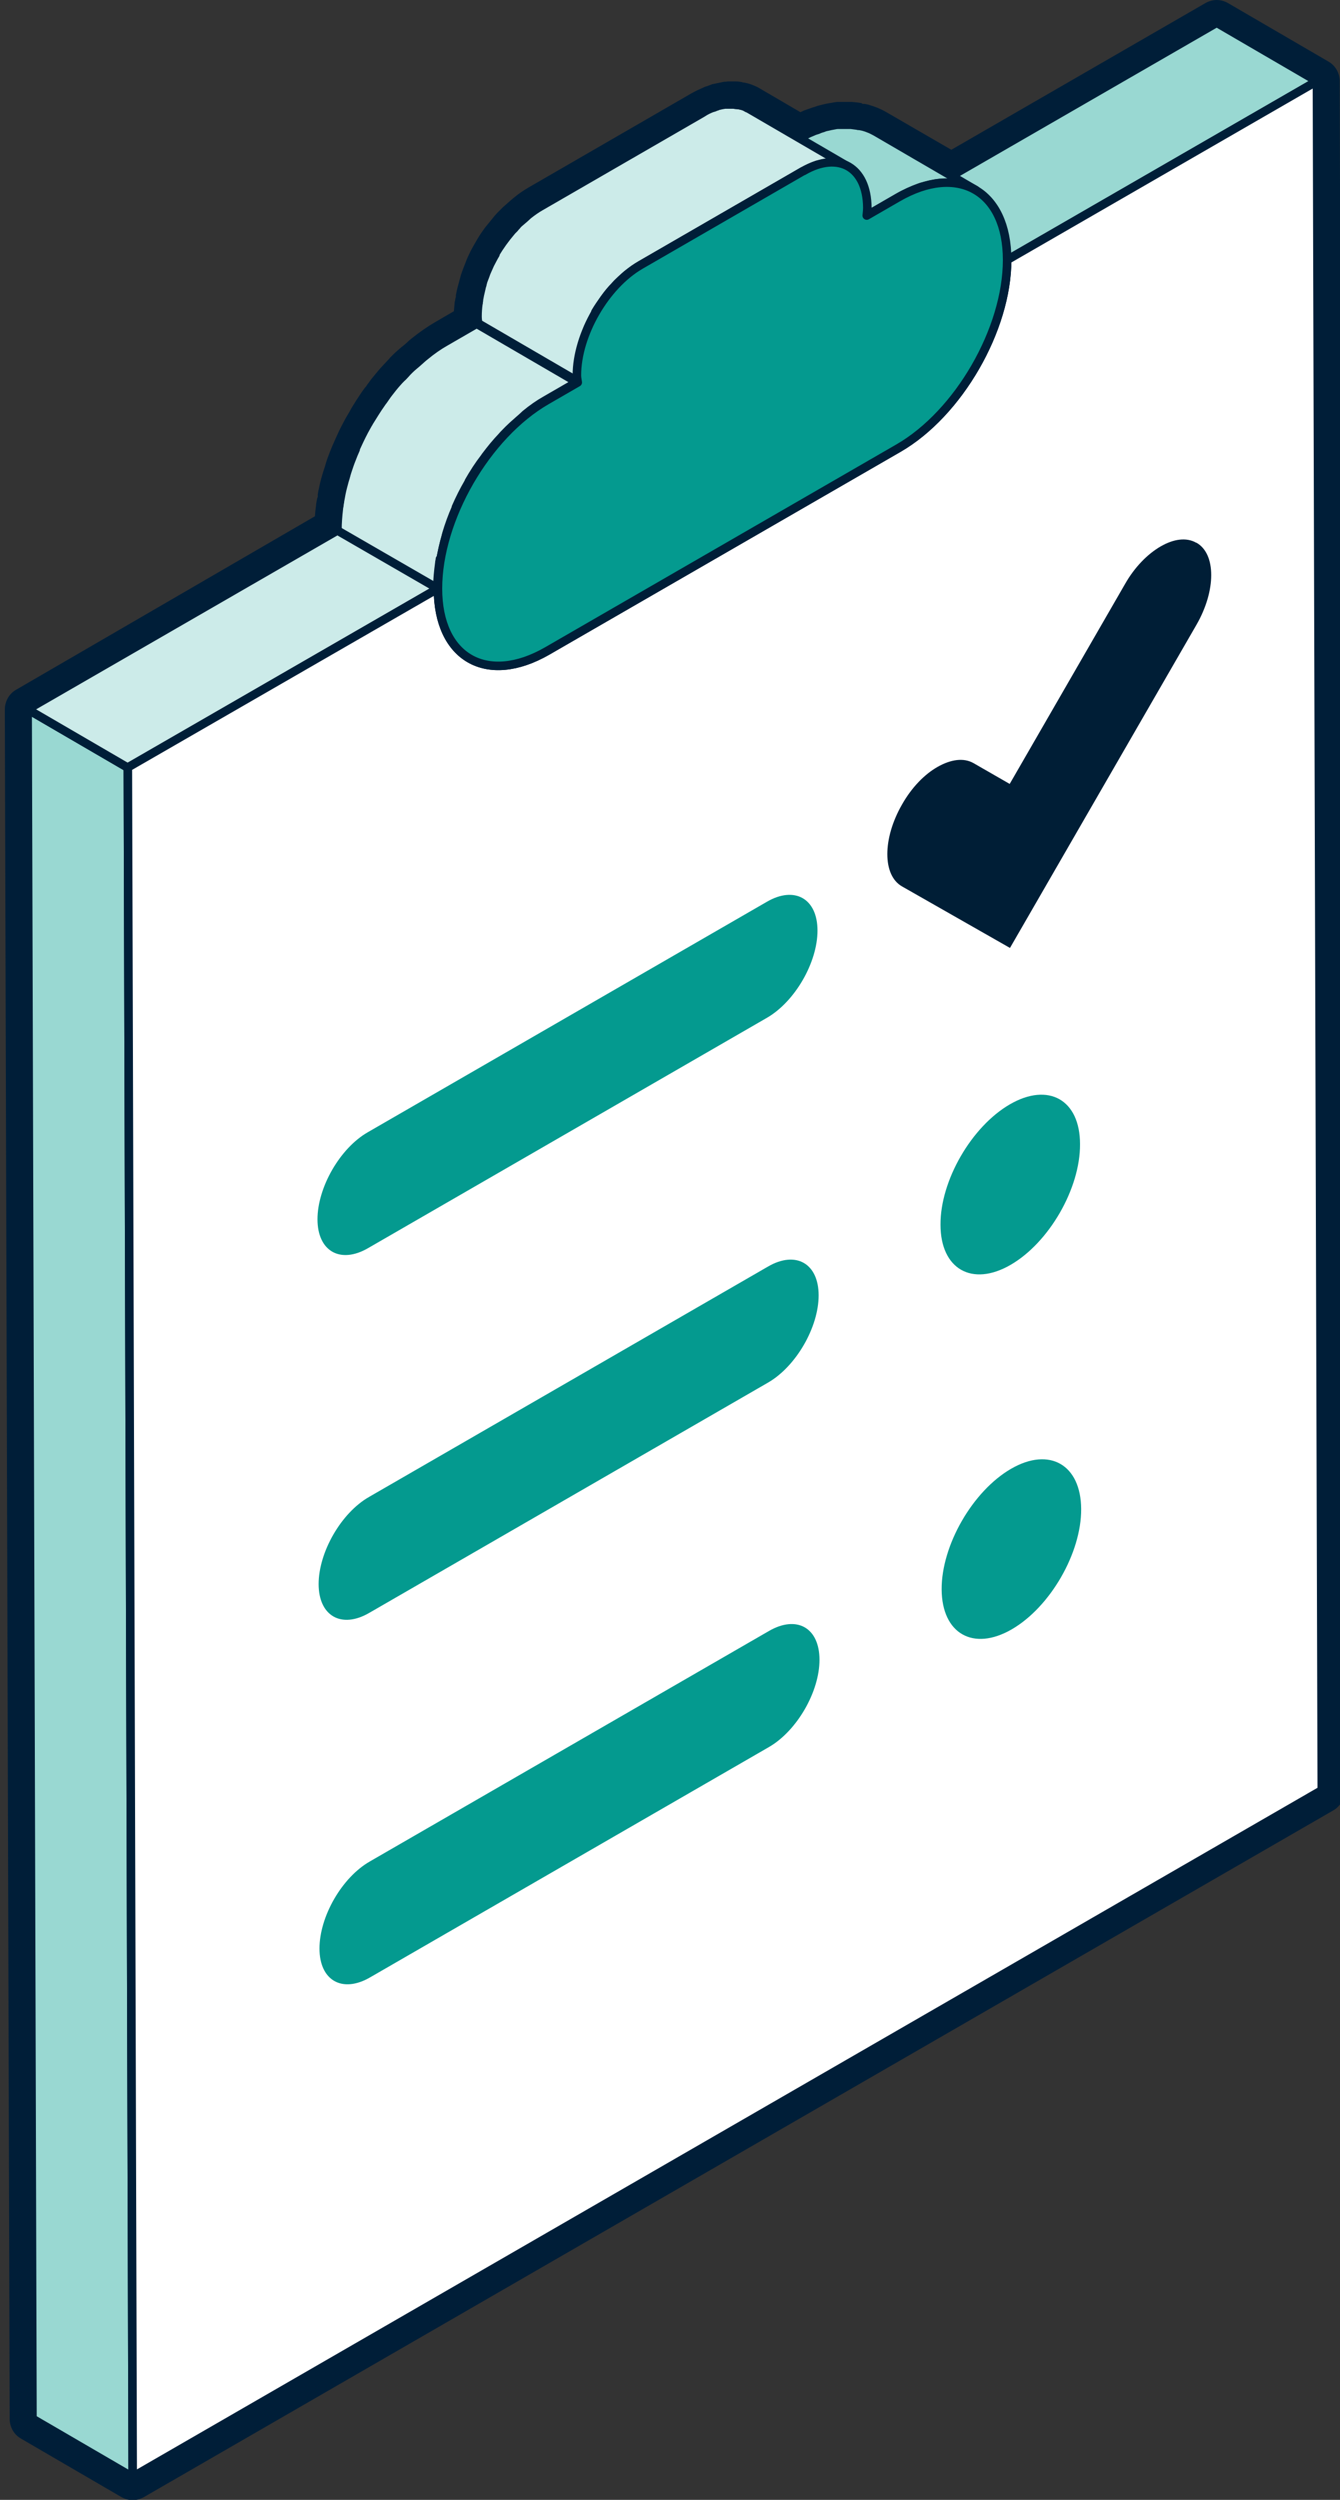
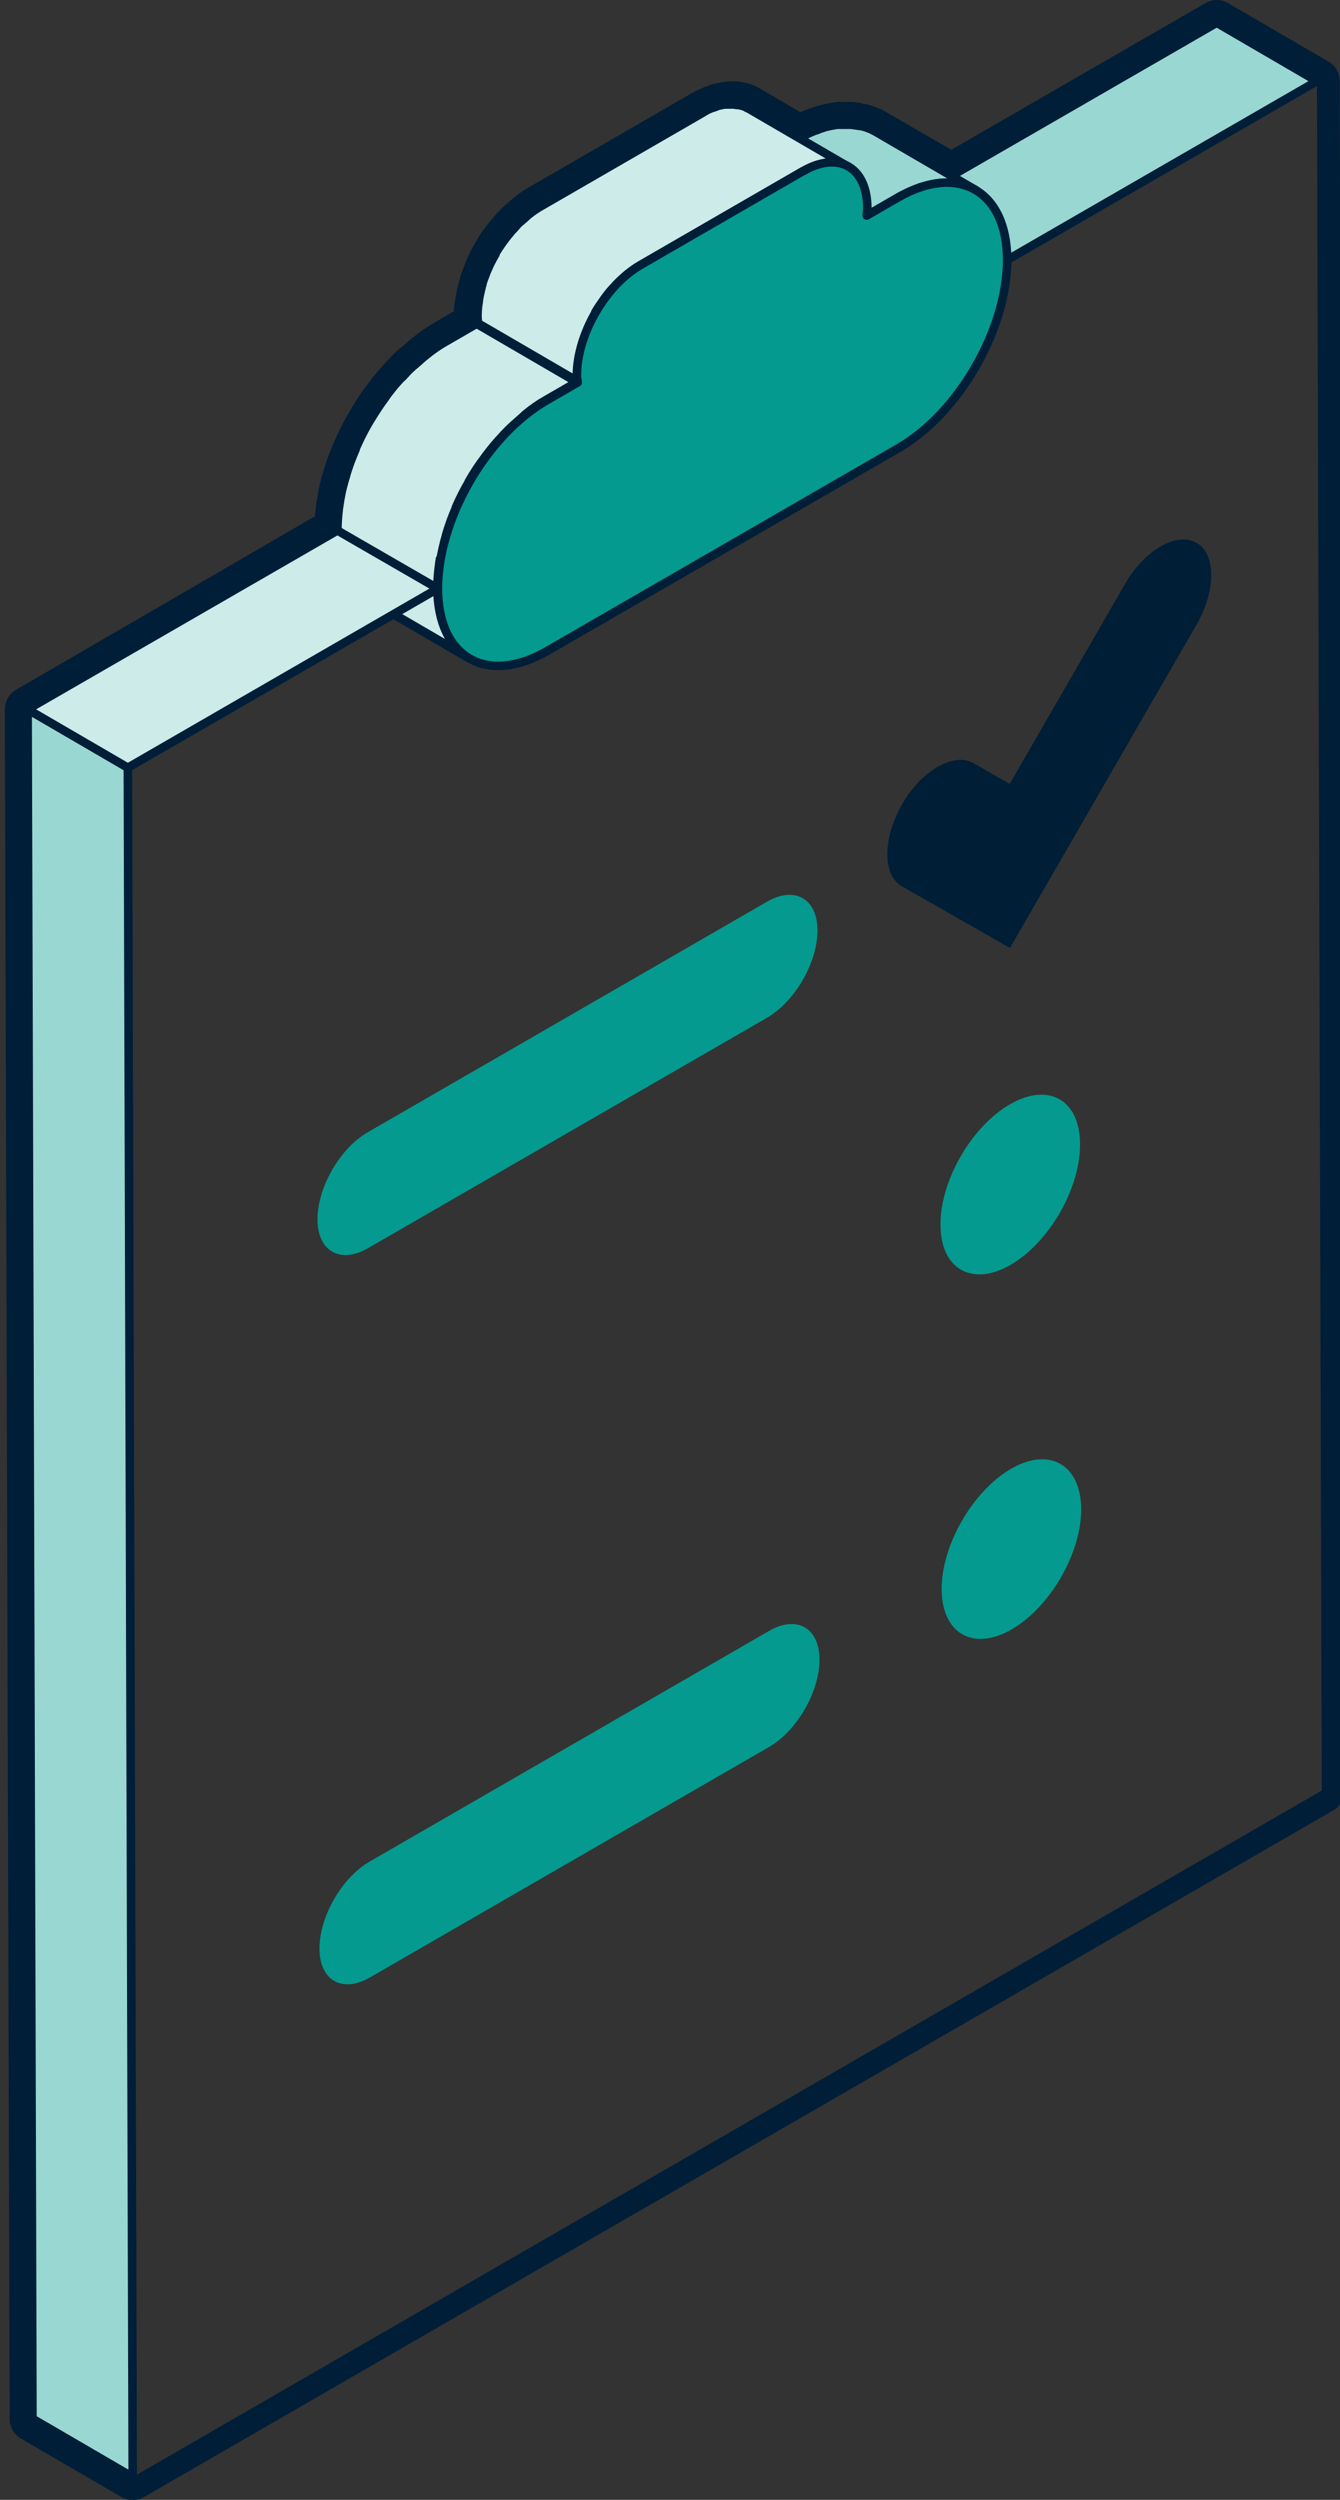
<svg xmlns="http://www.w3.org/2000/svg" viewBox="0 0 47.06 87.79">
  <rect x="0" y="0" width="47.06" height="87.79" fill="#333333" stroke="none" />
  <g stroke="#001e38" stroke-linecap="round" stroke-linejoin="round" stroke-width=".3">
    <path d="m16.49 23.13-3.52-2.05s.01 0 .02.01l3.52 2.05s-.01 0-.02-.01" fill="#99d8d2" />
-     <path d="m29.68 5.79-3.52-2.05s.08.03.11.05l3.52 2.05s-.07-.04-.11-.05" fill="#99d8d2" />
    <path d="m29.79 5.85-3.52-2.05s0 0 .01 0l3.52 2.05s0 0-.01 0" fill="#99d8d2" />
    <path d="m35.37 9.13-3.52-2.05 10.88-6.28 3.52 2.05z" fill="#99d8d2" />
    <path d="m32.37 6.57c.22-.07.43-.12.63-.14h.06c.22-.02.42 0 .62.03h.03c.2.04.38.11.55.21l-3.52-2.05s-.01 0-.02-.01c-.06-.03-.13-.07-.19-.09-.07-.03-.13-.05-.2-.07-.04-.01-.09-.02-.14-.03-.01 0-.02 0-.03 0-.02 0-.03 0-.05-.01-.08-.01-.15-.02-.23-.03-.08 0-.17 0-.25 0-.03 0-.06 0-.09 0-.02 0-.04 0-.06 0-.05 0-.1 0-.14.01-.11.02-.22.04-.34.07-.05.01-.1.04-.15.05-.04.01-.09.03-.13.05-.06.02-.11.03-.17.06-.18.07-.35.16-.54.27l-1.09.63 3.52 2.05 1.09-.63c.24-.14.48-.24.71-.33.04-.02.09-.03.13-.05z" fill="#99d8d2" />
    <path d="m4.66 86.99-3.52-2.05-.17-60.03 3.52 2.05z" fill="#99d8d2" />
    <path d="m28.7 5.8c.13-.04.25-.07.37-.08h.03c.13-.01.25 0 .36.02h.02c.12.02.23.06.32.12l-3.52-2.05s-.04-.01-.05-.02l-.07-.04s-.08-.03-.12-.04c-.03 0-.05-.01-.08-.02 0 0-.01 0-.02 0 0 0-.02 0-.03 0-.04 0-.09-.01-.14-.02-.05 0-.1 0-.15 0-.02 0-.03 0-.05 0-.01 0-.02 0-.03 0-.03 0-.06 0-.08 0-.06.01-.13.02-.2.04-.03 0-.06.02-.09.03-.03 0-.05.02-.08.03s-.07.02-.1.03c-.1.04-.21.09-.31.16l-5.71 3.3c-.14.08-.28.18-.42.29-.04.04-.09.08-.13.12-.07.06-.13.11-.2.17-.03.03-.06.06-.08.09-.03.03-.05.05-.07.08-.03.03-.06.06-.09.09-.06.07-.12.15-.18.22-.02.03-.04.05-.06.08-.01.01-.02.03-.03.04-.02.03-.04.05-.06.08-.04.06-.09.13-.13.19s-.08.13-.12.19v.02.01c-.03.05-.06.1-.09.16s-.07.13-.1.19-.05.12-.08.18c-.03.07-.06.13-.08.2-.03.07-.05.14-.08.21-.01.04-.02.07-.03.11 0 .01 0 .03-.01.04 0 .02-.02.05-.02.08-.02.09-.04.17-.06.26-.01.05-.02.1-.03.16 0 .03 0 .05-.01.08 0 .02 0 .05-.01.07-.02.15-.03.3-.03.44 0 .09.01.17.03.25l3.52 2.05c-.01-.08-.03-.16-.03-.25 0-.17.02-.34.04-.51 0-.03 0-.05.01-.08.03-.16.06-.33.11-.49 0-.02 0-.03.01-.05.05-.18.12-.35.19-.53.08-.18.17-.35.26-.52v-.02c.1-.17.21-.32.32-.48.01-.01.02-.03.03-.04.1-.14.21-.27.33-.39.02-.03.05-.05.07-.08.09-.09.19-.18.28-.26.04-.04.09-.08.13-.11.14-.11.28-.21.42-.29l5.71-3.3c.14-.08.28-.14.41-.19.03 0 .05-.02.08-.03z" fill="#ccebe9" />
    <path d="m15.47 19.66c.05-.28.11-.56.19-.84 0-.03.02-.05.02-.08.09-.3.2-.61.33-.9 0 0 0-.01 0-.02.13-.3.28-.6.45-.89 0 0 0-.02.01-.03.16-.28.34-.56.54-.82.02-.02.03-.05.05-.07.18-.24.36-.46.56-.67.04-.05.08-.09.13-.14.15-.16.32-.31.48-.45.07-.06.15-.13.22-.2.23-.19.47-.36.72-.5l1.09-.63-3.52-2.05-1.09.63c-.25.14-.49.31-.72.5-.08.06-.15.13-.22.19-.11.1-.23.19-.34.3-.05.05-.1.1-.14.15-.04.04-.08.09-.13.13-.05.05-.1.1-.15.16-.11.12-.21.25-.31.38-.03.04-.07.09-.1.14-.02.02-.03.05-.05.07-.03.05-.07.09-.1.14-.08.11-.15.22-.22.33s-.13.21-.2.32c0 0-.01.02-.02.03 0 0 0 .02-.01.02-.05.09-.1.18-.15.27-.06.11-.11.22-.16.32s-.09.2-.14.3v.01.02c-.05.11-.1.23-.14.34-.05.12-.09.24-.13.36-.02.06-.04.12-.06.19 0 .03-.02.05-.02.08-.01.04-.03.09-.04.13-.04.15-.08.29-.11.44-.02.09-.03.18-.05.27 0 .05-.02.09-.02.14 0 .04-.02.08-.02.13-.03.25-.05.51-.05.75 0 .91.24 1.61.65 2.07.14.15.29.28.46.38l3.52 2.05c-.69-.4-1.11-1.25-1.12-2.46 0-.29.03-.58.07-.88 0-.05.02-.09.02-.14z" fill="#ccebe9" />
    <path d="m4.49 26.96-3.52-2.05 10.88-6.28 3.53 2.04z" fill="#ccebe9" />
-     <path d="m46.25 2.85-10.88 6.28c0 2.43-1.71 5.39-3.82 6.61l-12.33 7.12c-2.12 1.22-3.84.24-3.84-2.19l-10.89 6.28.17 60.03 41.76-24.11-.17-60.03z" fill="#fff" />
    <path d="m28.21 6.01c1.24-.72 2.24-.14 2.25 1.28 0 .09-.01.18-.02.28l1.09-.63c2.11-1.22 3.84-.25 3.84 2.19 0 2.43-1.7 5.39-3.82 6.61l-12.33 7.12c-2.12 1.22-3.84.24-3.84-2.19 0-2.44 1.7-5.39 3.82-6.61l1.09-.63c-.01-.08-.03-.16-.03-.25 0-1.42.99-3.15 2.23-3.87l5.71-3.3z" fill="#049a8f" />
  </g>
  <path d="m35.51 51.58c-1.35.78-2.45 2.69-2.44 4.24s1.11 2.18 2.46 1.4 2.45-2.68 2.44-4.23-1.11-2.19-2.46-1.41z" fill="#049a8f" />
  <path d="m35.49 44.42c1.35-.78 2.45-2.68 2.44-4.24 0-1.56-1.11-2.18-2.46-1.4s-2.45 2.68-2.44 4.23c0 1.56 1.11 2.19 2.46 1.41z" fill="#049a8f" />
  <path d="m27 57.28-14.01 8.09c-.98.56-1.77 1.93-1.77 3.06 0 1.12.8 1.58 1.78 1.01l14.01-8.09c.98-.57 1.77-1.94 1.77-3.06 0-1.13-.8-1.58-1.78-1.01z" fill="#049a8f" />
-   <path d="m12.97 56.64 14.01-8.09c.98-.57 1.77-1.94 1.77-3.06s-.8-1.58-1.78-1.01l-14.01 8.09c-.98.56-1.77 1.94-1.77 3.06s.8 1.58 1.78 1.01z" fill="#049a8f" />
  <path d="m12.93 43.83 14.01-8.09c.98-.57 1.77-1.94 1.77-3.06s-.8-1.58-1.78-1.01l-14.01 8.09c-.98.56-1.77 1.94-1.77 3.06s.8 1.58 1.78 1.01z" fill="#049a8f" />
  <path d="m42.01 19.06c-.35-.2-.8-.13-1.25.13s-.91.72-1.25 1.32l-4.05 7.02-1.27-.73c-.35-.2-.8-.13-1.26.13s-.91.72-1.25 1.32c-.69 1.2-.69 2.49 0 2.88l3.79 2.16 6.55-11.35c.69-1.2.69-2.49 0-2.88z" fill="#001e36" />
  <path d="m42.73.8-9.32 5.38-2.68-1.56s-.01 0-.02-.01c-.06-.03-.13-.07-.19-.09-.07-.03-.13-.05-.2-.07-.04-.01-.09-.02-.14-.03-.01 0-.02 0-.03 0-.02 0-.03 0-.05-.01-.08-.01-.15-.02-.23-.03-.05 0-.09 0-.14 0-.04 0-.07 0-.11 0-.03 0-.06 0-.09 0-.02 0-.04 0-.06 0-.05 0-.1 0-.14.01-.11.02-.22.04-.34.07-.05.01-.1.04-.15.05-.04.01-.09.03-.13.05-.06.02-.11.03-.17.06-.15.06-.31.14-.46.23l-1.8-1.05s0 0-.01 0c-.04-.02-.07-.04-.11-.05s-.08-.03-.12-.04c-.03 0-.05-.01-.08-.02 0 0-.01 0-.02 0 0 0-.02 0-.03 0-.04 0-.09-.01-.14-.02-.03 0-.06 0-.09 0-.02 0-.04 0-.06 0s-.03 0-.05 0c-.01 0-.02 0-.03 0-.03 0-.06 0-.08 0-.06.01-.13.02-.2.04-.03 0-.06.02-.09.03-.03 0-.05.02-.08.03s-.07.02-.1.03c-.1.04-.21.09-.31.16l-5.71 3.3c-.14.08-.28.18-.42.29-.04.04-.09.08-.13.12-.07.06-.13.11-.2.17-.03.03-.06.06-.08.09-.03.03-.05.05-.07.08-.03.03-.06.06-.09.09-.06.07-.12.15-.18.22-.02.03-.04.05-.06.08-.01.01-.02.03-.03.04-.02.03-.04.05-.06.08-.04.06-.09.13-.13.19s-.08.13-.12.19v.02.01c-.03.05-.06.1-.09.16s-.07.13-.1.19-.05.12-.08.18c-.03.07-.06.13-.08.2-.03.07-.05.14-.08.21-.01.04-.02.07-.03.11 0 .01 0 .03-.01.04 0 .02-.02.05-.02.08-.02.09-.04.17-.06.26-.01.05-.02.1-.03.16 0 .03 0 .05-.01.08 0 .02 0 .05-.01.07-.02.15-.03.3-.03.44 0 .09.01.17.03.25l-1.09.63c-.25.14-.49.31-.72.5-.08.06-.15.13-.22.19-.11.1-.23.19-.34.3-.05.05-.1.1-.14.15-.04.04-.08.09-.13.13-.05.05-.1.1-.15.16-.11.12-.21.25-.31.38-.03.04-.07.09-.1.14-.02.02-.03.05-.05.07-.03.05-.07.09-.1.14-.08.11-.15.22-.22.33s-.13.21-.2.32c0 0-.01.02-.02.03 0 0 0 .02-.01.02-.05.09-.1.18-.15.27-.06.11-.11.22-.16.32s-.09.2-.14.3v.01.02c-.05.11-.1.23-.14.34-.05.12-.09.24-.13.36-.02.06-.04.12-.06.19 0 .03-.02.05-.02.08-.01.04-.03.09-.04.13-.04.15-.08.29-.11.44-.02.09-.03.18-.05.27 0 .05-.02.09-.02.14 0 .04-.02.08-.02.13-.03.25-.05.51-.05.75l-10.94 6.31.17 60.03 3.52 2.05 41.76-24.11-.17-60.03-3.52-2.05z" fill="none" />
  <path d="m42.73.8-9.32 5.38-2.68-1.56s-.01 0-.02-.01c-.06-.03-.13-.07-.19-.09-.07-.03-.13-.05-.2-.07-.04-.01-.09-.02-.14-.03-.01 0-.02 0-.03 0-.02 0-.03 0-.05-.01-.08-.01-.15-.02-.23-.03-.05 0-.09 0-.14 0-.04 0-.07 0-.11 0-.03 0-.06 0-.09 0-.02 0-.04 0-.06 0-.05 0-.1 0-.14.01-.11.02-.22.04-.34.07-.05.01-.1.04-.15.05-.04.01-.09.03-.13.05-.06.02-.11.03-.17.06-.15.06-.31.14-.46.23l-1.8-1.05s0 0-.01 0c-.04-.02-.07-.04-.11-.05s-.08-.03-.12-.04c-.03 0-.05-.01-.08-.02 0 0-.01 0-.02 0 0 0-.02 0-.03 0-.04 0-.09-.01-.14-.02-.03 0-.06 0-.09 0-.02 0-.04 0-.06 0s-.03 0-.05 0c-.01 0-.02 0-.03 0-.03 0-.06 0-.08 0-.06.01-.13.02-.2.04-.03 0-.06.02-.09.03-.03 0-.05.02-.08.03s-.07.02-.1.03c-.1.04-.21.09-.31.16l-5.71 3.3c-.14.08-.28.18-.42.29-.04.04-.09.08-.13.12-.07.06-.13.11-.2.17-.03.03-.06.06-.08.09-.03.03-.05.05-.07.08-.03.03-.06.06-.09.09-.06.07-.12.15-.18.22-.02.03-.04.05-.06.08-.01.01-.02.03-.03.04-.02.03-.04.05-.06.08-.04.06-.09.13-.13.19s-.08.13-.12.19v.02.01c-.03.05-.06.1-.09.16s-.07.13-.1.19-.05.12-.08.18c-.03.07-.06.13-.08.2-.03.07-.05.14-.08.21-.01.04-.02.07-.03.11 0 .01 0 .03-.01.04 0 .02-.02.05-.02.08-.02.09-.04.17-.06.26-.01.05-.02.1-.03.16 0 .03 0 .05-.01.08 0 .02 0 .05-.01.07-.02.15-.03.3-.03.44 0 .09.01.17.03.25l-1.09.63c-.25.14-.49.31-.72.5-.08.06-.15.13-.22.19-.11.1-.23.19-.34.3-.05.05-.1.1-.14.15-.04.04-.08.09-.13.13-.05.05-.1.1-.15.16-.11.12-.21.25-.31.38-.03.04-.07.09-.1.14-.02.02-.03.05-.05.07-.03.05-.07.09-.1.14-.08.11-.15.22-.22.33s-.13.21-.2.32c0 0-.01.02-.02.03 0 0 0 .02-.01.02-.05.09-.1.18-.15.27-.06.11-.11.22-.16.32s-.09.2-.14.3v.01.02c-.05.11-.1.23-.14.34-.05.12-.09.24-.13.36-.02.06-.04.12-.06.19 0 .03-.02.05-.02.08-.01.04-.03.09-.04.13-.04.15-.08.29-.11.44-.02.09-.03.18-.05.27 0 .05-.02.09-.02.14 0 .04-.02.08-.02.13-.03.25-.05.51-.05.75l-10.94 6.31.17 60.03 3.52 2.05 41.76-24.11-.17-60.03-3.52-2.05z" fill="none" />
  <path d="m47.05 2.85c0-.28-.15-.55-.4-.69l-3.52-2.05c-.12-.07-.26-.11-.4-.11s-.28.04-.4.11l-8.92 5.15-2.28-1.32c-.12-.07-.21-.11-.3-.15-.1-.04-.19-.07-.29-.1-.05-.02-.11-.03-.17-.04h-.07s-.05-.03-.05-.03c-.11-.02-.22-.03-.33-.04-.06 0-.13 0-.19 0-.05 0-.1 0-.15 0-.02 0-.09 0-.11 0h-.07c-.09.01-.14.02-.19.03-.14.02-.28.05-.43.09-.05.01-.1.03-.16.05-.07.02-.13.04-.18.06-.09.03-.15.05-.2.07-.04.02-.09.04-.13.06l-1.42-.83c-.08-.05-.15-.08-.22-.11s-.13-.05-.2-.07c-.05-.01-.09-.02-.13-.03 0 0 0 0-.01 0-.03 0-.06-.01-.09-.02-.06-.01-.13-.02-.21-.02-.04 0-.09 0-.14 0h-.1s-.07 0-.09.01h-.05s-.07.01-.11.02c-.1.02-.19.04-.29.06-.03 0-.07.02-.12.04-.04.01-.07.03-.11.04-.05.01-.09.03-.13.05-.14.06-.27.12-.41.2l-5.71 3.3c-.17.1-.34.21-.52.36-.04.03-.08.07-.13.11l-.08.07c-.06.05-.12.11-.18.16l-.08.08-.11.11-.1.11c-.07.09-.14.17-.21.26l-.05.06-.04.05-.04.05-.05.07c-.05.07-.1.14-.15.22s-.09.15-.13.22c-.05.09-.09.15-.12.21-.04.07-.08.15-.11.22-.03.06-.06.13-.09.2 0 0 0 .02-.01.03-.03.08-.06.15-.09.23s-.06.16-.09.25l-.03.11-.02.07-.02.08c-.03.11-.06.21-.08.31-.01.05-.02.1-.03.15v.06s-.02.06-.02.07c0 .03-.01.07-.02.1-.01.11-.02.22-.03.33l-.67.39c-.26.15-.53.34-.82.57-.06.05-.12.1-.18.16l-.07.06-.1.08c-.09.08-.19.16-.28.25-.04.04-.08.08-.12.12l-.04.05s-.09.09-.14.15l-.04.04s-.08.09-.12.13c-.11.13-.23.27-.34.41l-.07.1-.04.05-.06.09-.03.03-.08.11c-.08.11-.16.24-.24.36-.07.12-.15.23-.21.35 0 0-.03.06-.04.07-.05.09-.11.18-.16.28-.06.11-.12.23-.18.35-.05.11-.1.22-.15.33-.01.02-.02.05-.03.07-.04.08-.09.21-.14.33-.05.13-.1.26-.14.39l-.04.14-.02.06s-.03.09-.03.09l-.04.13c-.05.17-.09.33-.12.49-.02.07-.03.14-.04.21v.08s-.02.05-.02.05l-.02.1c-.01.07-.02.11-.02.15-.02.13-.03.26-.04.38l-10.49 6.09c-.25.14-.4.41-.4.7l.17 60.03c0 .28.15.55.4.69l3.52 2.05c.12.07.26.11.4.11s.28-.04.4-.11l41.76-24.11c.25-.14.4-.41.4-.7l-.17-60.03zm-42.39 84.14-3.52-2.05-.17-60.03 10.89-6.28c0-.25.02-.5.05-.75 0-.04.02-.08.02-.13s.02-.09.02-.14c.02-.09.03-.18.05-.27.03-.15.07-.29.11-.44.01-.04.03-.09.04-.13 0-.03.02-.05.02-.08.02-.06.04-.12.06-.19.04-.12.08-.24.13-.36.04-.11.09-.23.14-.34 0 0 0-.01 0-.02 0 0 0 0 0-.01.04-.1.09-.2.14-.3.05-.11.11-.22.16-.32.05-.09.1-.18.15-.27 0 0 0-.02.01-.02 0 0 .01-.02.02-.03.06-.11.13-.22.2-.32.07-.11.15-.22.22-.33.03-.05.07-.09.1-.14.02-.02.03-.05.05-.07.03-.05.07-.09.1-.14.1-.13.2-.26.31-.38.05-.06.1-.11.15-.16.04-.05.08-.09.13-.13.05-.05.09-.1.14-.15.11-.11.23-.2.34-.3.07-.06.15-.13.22-.19.23-.19.47-.36.72-.5l1.09-.63c-.01-.08-.03-.16-.03-.25 0-.14 0-.29.03-.44 0-.02 0-.05.01-.07 0-.03 0-.05.01-.08 0-.05.02-.1.03-.16.02-.09.04-.17.06-.26 0-.03.02-.05.02-.08 0-.02 0-.03.01-.04.01-.04.02-.07.03-.11.02-.07.05-.14.08-.21s.05-.13.08-.2c.03-.06.05-.12.08-.18s.06-.13.1-.19c.03-.05.06-.11.09-.16 0 0 0 0 0-.01 0 0 0-.01 0-.02.04-.06.08-.13.12-.19.04-.07.08-.13.13-.19.02-.03.04-.05.06-.08 0-.01.02-.03.03-.04.02-.03.04-.05.06-.08.06-.08.12-.15.18-.22.03-.03.06-.06.09-.09.02-.03.05-.05.07-.08.03-.03.06-.06.08-.09.06-.06.13-.12.2-.17.04-.04.09-.08.13-.12.14-.11.28-.21.42-.29l5.71-3.3c.11-.06.21-.11.31-.16.03-.01.07-.02.1-.03.03 0 .05-.02.08-.03.03 0 .06-.02.09-.03.07-.02.13-.03.2-.04h.08.03.05.06.09c.05 0 .09 0 .14.02h.03.02c.03 0 .05.01.08.02.04.01.08.03.12.04s.08.03.11.05h.01l1.8 1.05c.16-.09.31-.17.46-.23.06-.02.11-.04.17-.06.04-.02.09-.03.13-.05.05-.02.1-.04.15-.05.11-.03.23-.06.34-.07.05 0 .1 0 .14-.01h.06.09.11.14c.08 0 .16.01.23.03.02 0 .03 0 .05.01h.03c.05 0 .09.02.14.03.07.02.14.04.2.07.07.03.13.06.19.09 0 0 .01 0 .02.01l2.68 1.56 9.37-5.41 3.52 2.05.17 60.03z" fill="#001e38" />
  <path d="m26.23 3.79-.08-.04z" fill="#001e38" />
</svg>